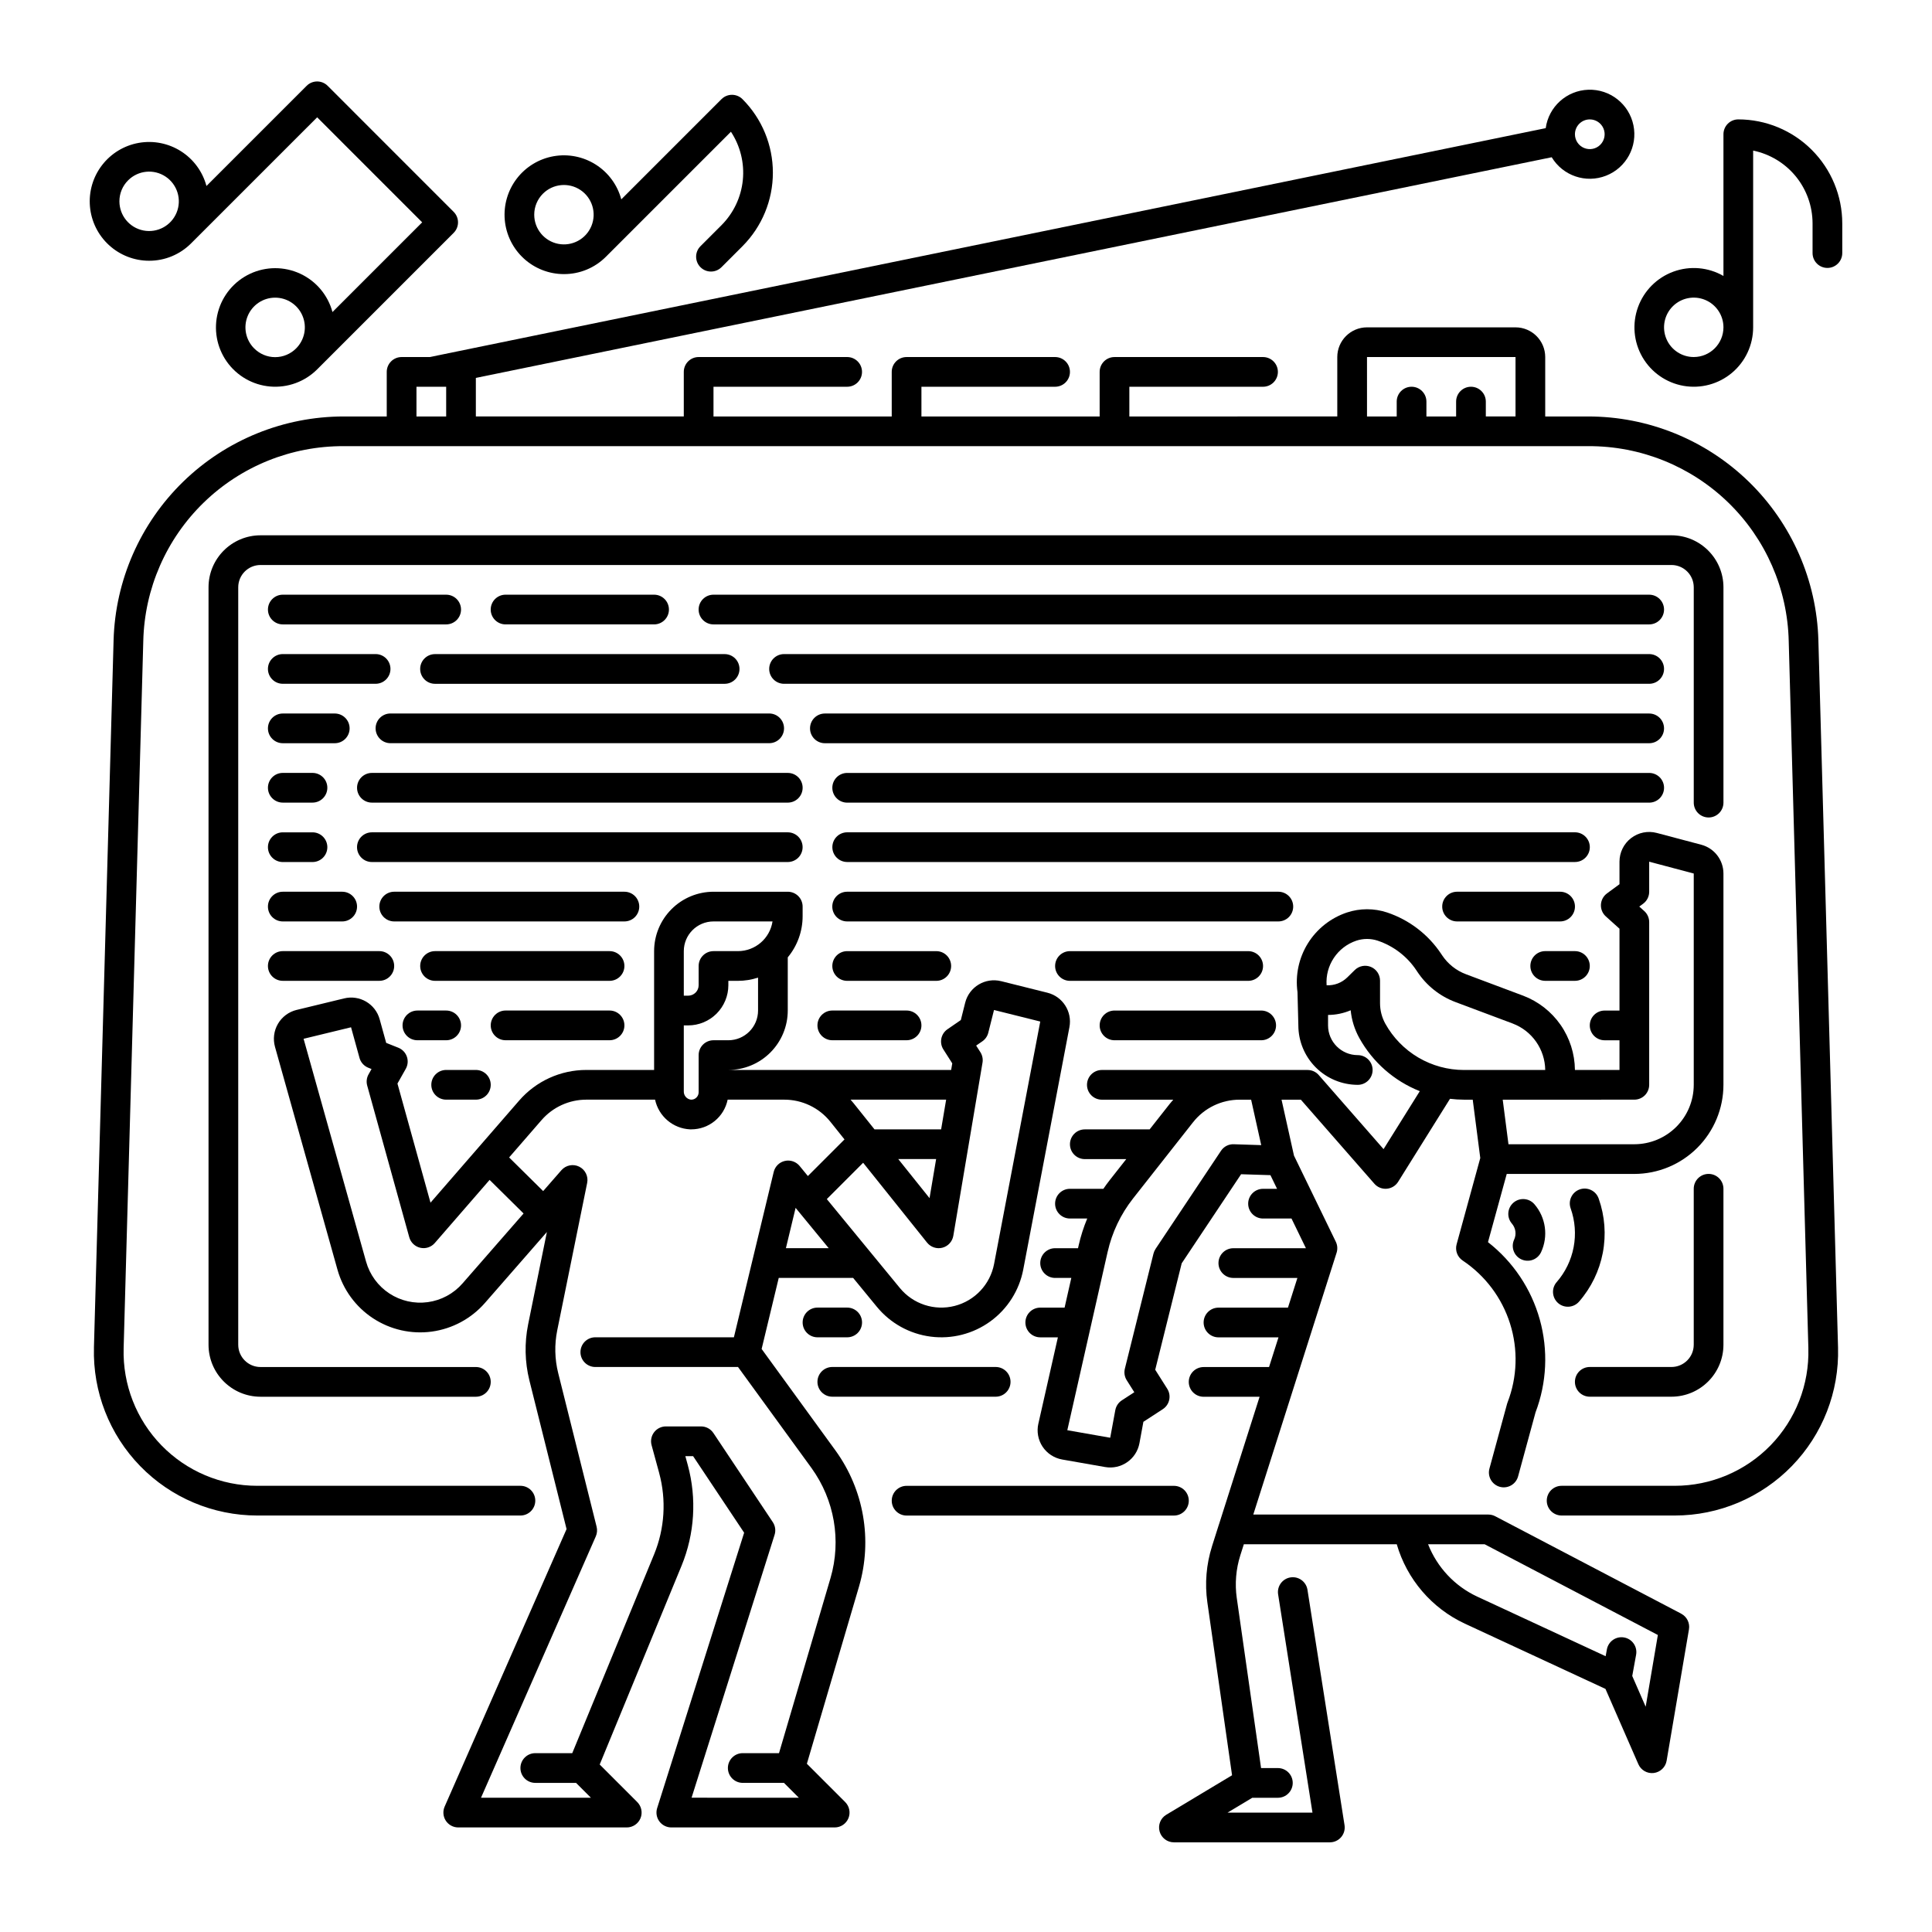
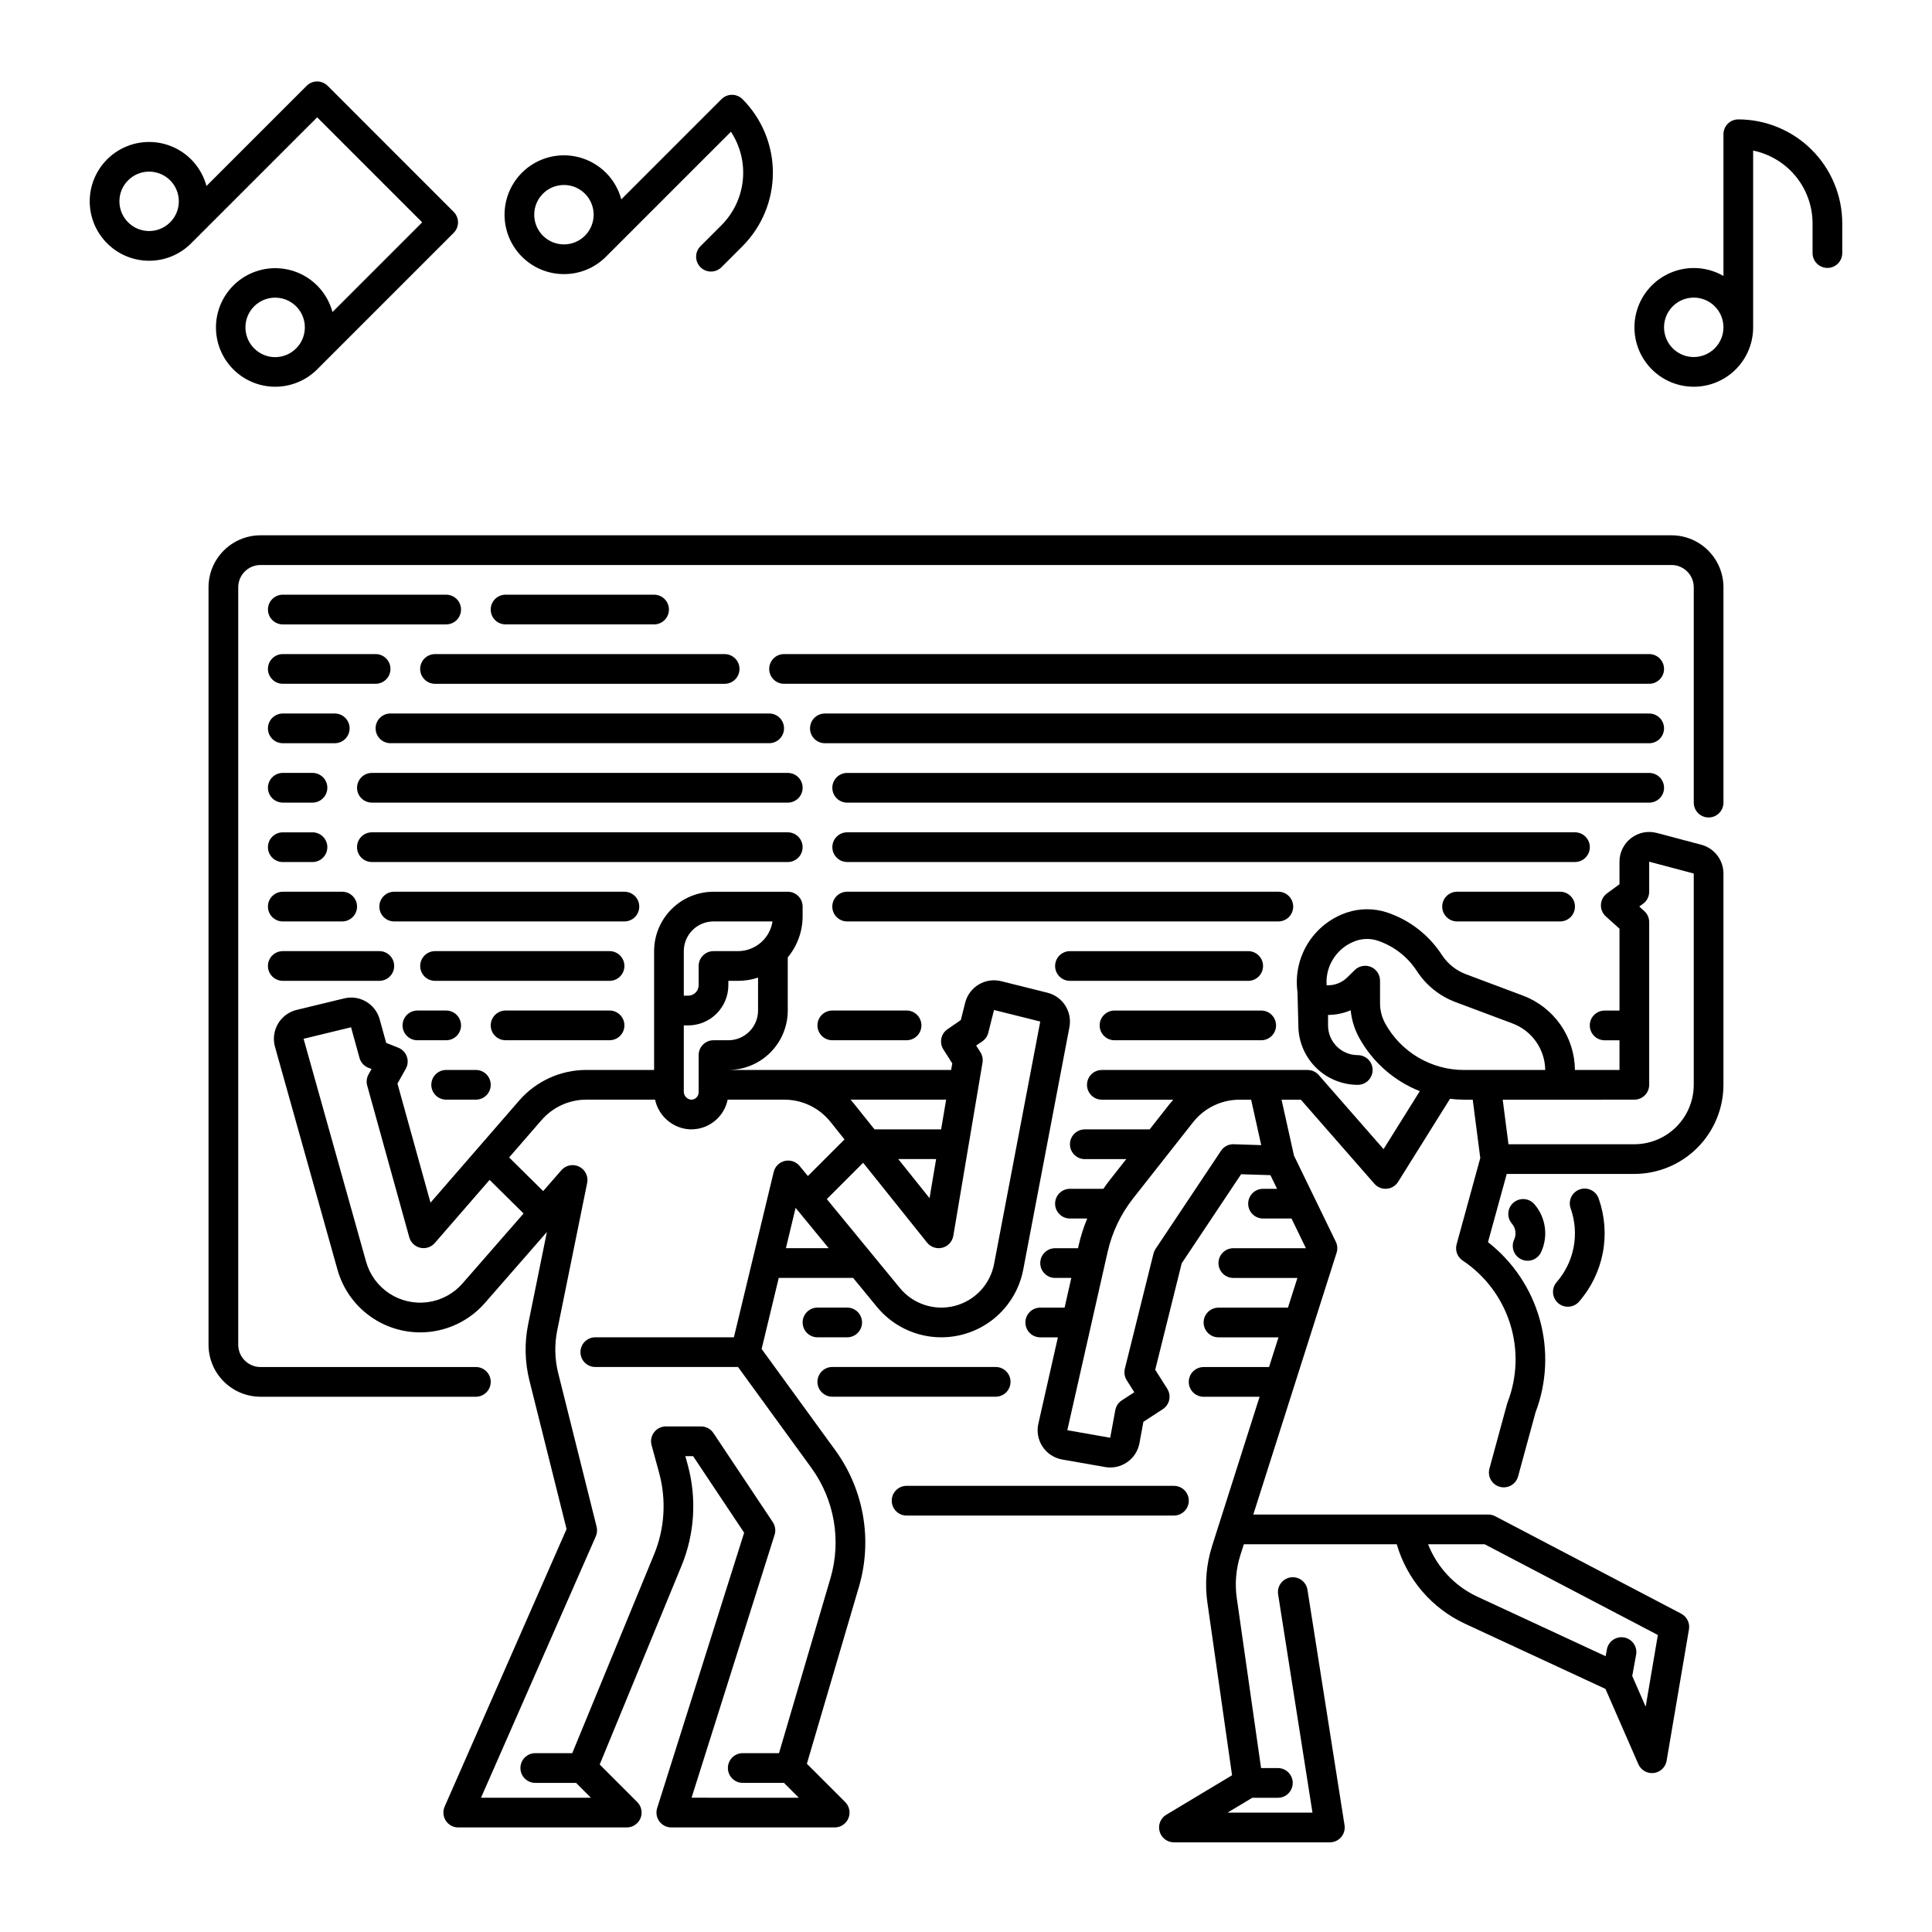
<svg xmlns="http://www.w3.org/2000/svg" fill="#000000" width="800px" height="800px" version="1.1" viewBox="144 144 512 512">
  <g>
    <path d="m589.54 571.64-49.211-25.777c-0.586-0.324-1.246-0.492-1.914-0.492h-62.281l22.078-69.387c0.305-0.961 0.23-2.004-0.211-2.914l-11.082-22.816-3.297-14.828h5.117l19.484 22.273c0.82 0.938 2.035 1.43 3.273 1.328 1.242-0.098 2.363-0.781 3.023-1.836l13.746-21.996c1.227 0.148 2.461 0.227 3.699 0.23h2.324l2 15.465-6.269 22.855c-0.453 1.641 0.203 3.383 1.621 4.32 5.957 3.981 10.379 9.871 12.539 16.703s1.926 14.195-0.66 20.875c-0.051 0.133-0.098 0.266-0.133 0.402l-4.66 17.105v0.004c-0.289 1.008-0.156 2.094 0.359 3.008 0.516 0.914 1.379 1.586 2.394 1.863 1.012 0.273 2.094 0.133 3.004-0.395 0.91-0.527 1.57-1.395 1.836-2.41l4.606-16.906v-0.004c3-7.879 3.394-16.516 1.129-24.637s-7.074-15.305-13.723-20.492l4.969-18.078h33.812c6.262-0.008 12.266-2.496 16.691-6.922 4.43-4.43 6.918-10.434 6.926-16.691v-56.012c-0.008-3.57-2.41-6.691-5.859-7.613l-11.809-3.129c-2.363-0.625-4.879-0.117-6.816 1.375-1.934 1.492-3.066 3.797-3.066 6.238v5.977l-3.312 2.43v0.004c-0.957 0.699-1.547 1.793-1.605 2.977s0.418 2.332 1.301 3.121l3.617 3.254v21.695h-3.938c-2.172 0-3.934 1.766-3.934 3.938 0 2.176 1.762 3.938 3.934 3.938h3.938v7.863h-11.809c-0.039-4.281-1.367-8.449-3.812-11.961-2.449-3.512-5.902-6.203-9.902-7.719l-15.133-5.676c-2.613-0.973-4.848-2.754-6.383-5.082l-0.207-0.312c-3.426-5.152-8.469-9.02-14.336-10.984-3.461-1.145-7.195-1.141-10.652 0.008-4.301 1.441-7.961 4.34-10.352 8.191-2.391 3.852-3.363 8.418-2.746 12.91l0.227 8.824c0.004 4.176 1.664 8.176 4.617 11.129 2.949 2.949 6.953 4.609 11.125 4.617 2.176 0 3.938-1.766 3.938-3.938 0-2.176-1.762-3.938-3.938-3.938-4.344-0.004-7.867-3.523-7.871-7.871v-2.777c2.062-0.008 4.102-0.43 5.996-1.238 0.254 2.586 1.035 5.094 2.297 7.367 3.555 6.398 9.215 11.371 16.02 14.07l-9.602 15.359-17.172-19.625v-0.004c-0.746-0.852-1.828-1.344-2.961-1.344h-54.523c-2.176 0-3.938 1.762-3.938 3.938 0 2.172 1.762 3.934 3.938 3.934h18.922c-0.328 0.367-0.652 0.746-0.957 1.137l-5.301 6.734h-17.18c-2.176 0-3.938 1.766-3.938 3.938 0 2.176 1.762 3.938 3.938 3.938h10.984l-4.394 5.582c-0.586 0.742-1.137 1.508-1.672 2.289h-8.859c-2.172 0-3.934 1.762-3.934 3.938 0 2.172 1.762 3.934 3.934 3.934h4.582c-0.957 2.289-1.715 4.656-2.262 7.074l-0.18 0.801-6.074-0.004c-2.172 0-3.934 1.766-3.934 3.938s1.762 3.938 3.934 3.938h4.297l-1.781 7.871h-6.449c-2.176 0-3.938 1.762-3.938 3.934 0 2.176 1.762 3.938 3.938 3.938h4.672l-5.172 22.875h-0.004c-0.477 2.102-0.074 4.305 1.117 6.102 1.191 1.793 3.07 3.023 5.191 3.398l11.375 1.996c4.258 0.75 8.324-2.07 9.109-6.324l1.043-5.664 5.144-3.344v-0.004c1.805-1.172 2.328-3.582 1.18-5.402l-3.188-5.043 7.016-28.207 15.742-23.609 7.773 0.246 1.758 3.621h-3.719c-2.172 0-3.938 1.762-3.938 3.938 0 2.172 1.766 3.934 3.938 3.934h7.543l3.824 7.871h-19.238c-2.176 0-3.938 1.766-3.938 3.938s1.762 3.938 3.938 3.938h16.98l-2.504 7.871h-18.414c-2.172 0-3.934 1.762-3.934 3.934 0 2.176 1.762 3.938 3.934 3.938h15.906l-2.504 7.871h-17.336c-2.176 0-3.938 1.762-3.938 3.938 0 2.172 1.762 3.938 3.938 3.938h14.832l-10.801 33.934c0 0.012-0.012 0.02-0.016 0.031l-1.789 5.637h0.004c-1.523 4.805-1.949 9.887-1.242 14.879l6.547 45.824-17.434 10.461c-1.52 0.914-2.242 2.723-1.77 4.426 0.473 1.707 2.023 2.887 3.793 2.887h41.328c1.152 0 2.246-0.504 2.992-1.379 0.75-0.875 1.074-2.031 0.898-3.168l-9.84-62.484c-0.387-2.098-2.375-3.508-4.484-3.176s-3.57 2.285-3.293 4.398l9.121 57.938h-22.512l6.559-3.938h6.785c2.172 0 3.934-1.762 3.934-3.934 0-2.176-1.762-3.938-3.934-3.938h-4.457l-6.434-45.035h-0.004c-0.539-3.812-0.219-7.703 0.949-11.375l0.922-2.894h40.531l-0.004-0.004c2.703 9.281 9.273 16.949 18.035 21.031l37.273 17.297 8.719 19.957c0.699 1.594 2.359 2.543 4.086 2.328 1.727-0.211 3.109-1.527 3.402-3.242l5.922-34.82c0.285-1.684-0.543-3.359-2.055-4.148zm-12.426-136.22c1.047 0 2.047-0.414 2.785-1.152 0.738-0.738 1.152-1.742 1.152-2.785v-43.117c0-1.117-0.473-2.18-1.301-2.926l-1.324-1.191 1.02-0.746v-0.004c1.008-0.742 1.605-1.922 1.605-3.172v-7.969l11.809 3.133v56.004c-0.004 4.172-1.664 8.176-4.617 11.125-2.953 2.953-6.953 4.613-11.129 4.617h-33.355l-1.523-11.809h15.199 0.043zm-65.992-20.137c-0.914-1.656-1.395-3.516-1.398-5.406v-6.004 0.004c0-1.586-0.949-3.019-2.414-3.633-1.461-0.609-3.148-0.285-4.281 0.824l-1.969 1.938c-1.457 1.438-3.449 2.199-5.496 2.102-0.375-5.269 2.863-10.129 7.871-11.816 1.84-0.609 3.824-0.613 5.664-0.004 4.203 1.41 7.816 4.18 10.266 7.871l0.207 0.312c2.449 3.711 6.012 6.551 10.18 8.102l15.133 5.672v0.004c5.129 1.941 8.547 6.824 8.617 12.309h-21.531c-4.254 0-8.43-1.141-12.094-3.297-3.664-2.16-6.688-5.258-8.754-8.977zm-40.152 31.953c-1.363-0.055-2.652 0.609-3.402 1.75l-17.34 25.996 0.004 0.004c-0.25 0.375-0.438 0.793-0.547 1.23l-7.586 30.504c-0.258 1.043-0.082 2.144 0.492 3.051l2.012 3.184-3.309 2.152c-0.906 0.59-1.527 1.523-1.727 2.586l-1.352 7.324-11.367-1.996 10.695-47.305 0.004 0.004c1.164-5.137 3.457-9.953 6.711-14.098l15.891-20.191v0.004c2.981-3.805 7.547-6.019 12.379-6.008h3.031l2.676 12.043zm109.15 149.06-3.559-8.141 1.023-5.629v-0.004c0.391-2.137-1.027-4.188-3.168-4.574-2.141-0.391-4.188 1.027-4.578 3.168l-0.328 1.797-34.008-15.785 0.004 0.004c-5.973-2.781-10.645-7.758-13.051-13.891h14.984l45.91 24.047z" />
    <path d="m459.04 541.7c0-1.043-0.414-2.047-1.152-2.785-0.738-0.738-1.738-1.152-2.785-1.152h-70.848c-2.172 0-3.934 1.762-3.934 3.938 0 2.172 1.762 3.938 3.934 3.938h70.848c1.047 0 2.047-0.418 2.785-1.156 0.738-0.738 1.152-1.738 1.152-2.781z" />
-     <path d="m625.89 313.68c-0.445-15.879-7.066-30.961-18.453-42.035-11.391-11.078-26.648-17.277-42.535-17.277h-11.402v-15.746c-0.004-4.344-3.527-7.867-7.871-7.871h-39.363c-4.344 0.004-7.867 3.527-7.871 7.871v15.742l-55.105 0.004v-7.871h35.426v-0.004c2.172 0 3.938-1.762 3.938-3.934 0-2.176-1.766-3.938-3.938-3.938h-39.359c-2.176 0-3.938 1.762-3.938 3.938v11.809h-47.23v-7.871h35.426l-0.004-0.004c2.176 0 3.938-1.762 3.938-3.934 0-2.176-1.762-3.938-3.938-3.938h-39.359c-2.172 0-3.934 1.762-3.934 3.938v11.809h-47.234v-7.871h35.426v-0.004c2.172 0 3.934-1.762 3.934-3.934 0-2.176-1.762-3.938-3.934-3.938h-39.363c-2.172 0-3.934 1.762-3.934 3.938v11.809h-55.105v-10.215l285.11-58.48c2.969 4.922 9.051 6.988 14.402 4.891 5.352-2.094 8.418-7.738 7.258-13.367-1.156-5.629-6.203-9.605-11.945-9.414-5.746 0.188-10.516 4.488-11.301 10.18l-295.73 60.66h-7.473c-2.172 0-3.938 1.762-3.938 3.938v11.809h-11.402c-15.887 0-31.145 6.199-42.535 17.277-11.387 11.074-18.008 26.156-18.453 42.035l-5.207 187.45h0.004c-0.324 11.688 4.09 23.012 12.242 31.391 8.152 8.383 19.348 13.109 31.043 13.109h69.734c2.176 0 3.938-1.766 3.938-3.938 0-2.176-1.762-3.938-3.938-3.938h-69.734c-9.57 0.004-18.73-3.863-25.398-10.723-6.672-6.856-10.285-16.121-10.02-25.684l5.207-187.45c0.316-13.855 6.062-27.031 15.996-36.691 9.934-9.66 23.262-15.035 37.121-14.969h329.82c13.859-0.066 27.188 5.309 37.125 14.969 9.934 9.66 15.676 22.836 15.996 36.691l5.207 187.45h-0.004c0.266 9.562-3.348 18.828-10.016 25.684-6.672 6.859-15.832 10.727-25.398 10.723h-29.973c-2.176 0-3.938 1.762-3.938 3.938 0 2.172 1.762 3.938 3.938 3.938h29.973c11.691 0 22.887-4.727 31.039-13.109 8.152-8.379 12.57-19.703 12.242-31.391zm-119.62-75.059h39.359v15.742h-7.871v-3.938 0.004c0-2.172-1.762-3.938-3.934-3.938-2.176 0-3.938 1.766-3.938 3.938v3.938h-7.871v-3.938c0-2.172-1.762-3.938-3.938-3.938-2.172 0-3.934 1.766-3.934 3.938v3.938h-7.871zm59.039-62.977h0.004c1.59 0 3.027 0.961 3.637 2.43 0.605 1.473 0.27 3.164-0.855 4.289-1.125 1.129-2.816 1.465-4.289 0.855-1.473-0.609-2.43-2.047-2.43-3.637 0-2.176 1.762-3.938 3.938-3.938zm-310.94 78.723v-7.871h7.871v7.871z" />
-     <path d="m565.31 514.14h21.648c7.602-0.012 13.766-6.172 13.773-13.777v-41.328c0-2.176-1.762-3.938-3.934-3.938-2.176 0-3.938 1.762-3.938 3.938v41.328c-0.004 3.258-2.644 5.902-5.902 5.902h-21.648c-2.176 0-3.938 1.762-3.938 3.938 0 2.172 1.762 3.938 3.938 3.938z" />
    <path d="m596.8 360.64c1.043 0 2.043-0.414 2.781-1.152s1.152-1.738 1.152-2.781v-57.074c-0.008-7.606-6.172-13.766-13.773-13.773h-373.92c-7.606 0.008-13.77 6.168-13.777 13.773v200.74c0.008 7.606 6.172 13.766 13.777 13.777h57.07c2.176 0 3.938-1.766 3.938-3.938 0-2.176-1.762-3.938-3.938-3.938h-57.07c-3.262 0-5.902-2.644-5.906-5.902v-200.74c0.004-3.258 2.644-5.898 5.906-5.902h373.92c3.258 0.004 5.898 2.644 5.902 5.902v57.074c0 1.043 0.414 2.043 1.152 2.781s1.738 1.152 2.785 1.152z" />
    <path d="m364.57 514.14h43.297c2.172 0 3.934-1.766 3.934-3.938 0-2.176-1.762-3.938-3.934-3.938h-43.297c-2.172 0-3.938 1.762-3.938 3.938 0 2.172 1.766 3.938 3.938 3.938z" />
    <path d="m262.24 435.42h7.871c2.176 0 3.938-1.762 3.938-3.934 0-2.176-1.762-3.938-3.938-3.938h-7.871c-2.176 0-3.938 1.762-3.938 3.938 0 2.172 1.762 3.934 3.938 3.934z" />
    <path d="m556.91 489.33c1.637 1.426 4.121 1.258 5.551-0.379 3.207-3.68 5.379-8.145 6.297-12.938 0.918-4.797 0.543-9.746-1.082-14.352-0.336-1-1.059-1.82-2.008-2.281-0.945-0.461-2.039-0.523-3.035-0.172-0.992 0.352-1.805 1.086-2.25 2.043-0.449 0.953-0.492 2.047-0.125 3.035 1.156 3.289 1.422 6.824 0.766 10.246-0.652 3.422-2.203 6.609-4.492 9.238-0.688 0.785-1.035 1.812-0.961 2.856 0.07 1.043 0.551 2.016 1.34 2.703z" />
    <path d="m547.17 477.74c0.945 0.441 2.031 0.488 3.012 0.133 0.98-0.355 1.777-1.09 2.219-2.035 1.961-4.215 1.27-9.191-1.77-12.711-1.422-1.645-3.906-1.824-5.555-0.402-1.645 1.422-1.824 3.906-0.402 5.551 1.008 1.176 1.242 2.828 0.59 4.231-0.441 0.949-0.488 2.031-0.129 3.016 0.355 0.98 1.09 1.781 2.035 2.219z" />
    <path d="m372.45 494.46c0-1.043-0.414-2.043-1.152-2.781-0.738-0.738-1.738-1.152-2.781-1.152h-7.875c-2.172 0-3.934 1.762-3.934 3.934 0 2.176 1.762 3.938 3.934 3.938h7.875c1.043 0 2.043-0.414 2.781-1.152 0.738-0.738 1.152-1.738 1.152-2.785z" />
-     <path d="m581.05 301.6h-247.97c-2.172 0-3.938 1.762-3.938 3.938 0 2.172 1.766 3.934 3.938 3.934h247.97c2.176 0 3.938-1.762 3.938-3.934 0-2.176-1.762-3.938-3.938-3.938z" />
    <path d="m581.05 317.34h-229.27c-2.172 0-3.934 1.762-3.934 3.934 0 2.176 1.762 3.938 3.934 3.938h229.27c2.176 0 3.938-1.762 3.938-3.938 0-2.172-1.762-3.934-3.938-3.934z" />
    <path d="m581.05 333.09h-218.45c-2.172 0-3.934 1.762-3.934 3.938 0 2.172 1.762 3.934 3.934 3.934h218.45c2.176 0 3.938-1.762 3.938-3.934 0-2.176-1.762-3.938-3.938-3.938z" />
    <path d="m584.99 352.77c0-1.043-0.414-2.043-1.152-2.781-0.738-0.738-1.742-1.152-2.785-1.152h-212.54c-2.176 0-3.938 1.762-3.938 3.934 0 2.176 1.762 3.938 3.938 3.938h212.54c1.043 0 2.047-0.414 2.785-1.152 0.738-0.738 1.152-1.742 1.152-2.785z" />
    <path d="m561.38 364.57h-192.86c-2.176 0-3.938 1.762-3.938 3.938 0 2.172 1.762 3.934 3.938 3.934h192.86c2.172 0 3.938-1.762 3.938-3.934 0-2.176-1.766-3.938-3.938-3.938z" />
    <path d="m561.38 384.25c0-1.043-0.414-2.043-1.152-2.781-0.738-0.738-1.738-1.152-2.785-1.152h-27.305c-2.172 0-3.938 1.762-3.938 3.934 0 2.176 1.766 3.938 3.938 3.938h27.305c1.047 0 2.047-0.414 2.785-1.152 0.738-0.738 1.152-1.742 1.152-2.785z" />
    <path d="m486.71 384.25c0-1.043-0.414-2.043-1.152-2.781-0.738-0.738-1.742-1.152-2.785-1.152h-114.27c-2.176 0-3.938 1.762-3.938 3.934 0 2.176 1.762 3.938 3.938 3.938h114.27c1.043 0 2.047-0.414 2.785-1.152 0.738-0.738 1.152-1.742 1.152-2.785z" />
-     <path d="m553.5 403.93h7.871c2.172 0 3.938-1.762 3.938-3.934 0-2.176-1.766-3.938-3.938-3.938h-7.871c-2.176 0-3.938 1.762-3.938 3.938 0 2.172 1.762 3.934 3.938 3.934z" />
-     <path d="m396.06 400c0-1.047-0.414-2.047-1.152-2.785-0.738-0.738-1.738-1.152-2.785-1.152h-23.613c-2.176 0-3.938 1.762-3.938 3.938 0 2.172 1.762 3.934 3.938 3.934h23.617-0.004c1.047 0 2.047-0.414 2.785-1.152 0.738-0.738 1.152-1.738 1.152-2.781z" />
    <path d="m478.72 400c0-1.047-0.414-2.047-1.152-2.785-0.738-0.738-1.738-1.152-2.785-1.152h-47.23c-2.176 0-3.938 1.762-3.938 3.938 0 2.172 1.762 3.934 3.938 3.934h47.23c1.047 0 2.047-0.414 2.785-1.152 0.738-0.738 1.152-1.738 1.152-2.781z" />
    <path d="m439.36 419.68h38.867c2.176 0 3.938-1.762 3.938-3.938 0-2.172-1.762-3.938-3.938-3.938h-38.867c-2.176 0-3.938 1.766-3.938 3.938 0 2.176 1.762 3.938 3.938 3.938z" />
    <path d="m364.57 411.8c-2.172 0-3.938 1.766-3.938 3.938 0 2.176 1.766 3.938 3.938 3.938h19.68c2.176 0 3.938-1.762 3.938-3.938 0-2.172-1.762-3.938-3.938-3.938z" />
    <path d="m356.7 368.51c0-1.047-0.414-2.047-1.152-2.785-0.738-0.738-1.742-1.152-2.785-1.152h-110.21c-2.176 0-3.938 1.762-3.938 3.938 0 2.172 1.762 3.934 3.938 3.934h110.21c1.043 0 2.047-0.414 2.785-1.152s1.152-1.738 1.152-2.781z" />
    <path d="m352.77 348.83h-110.21c-2.176 0-3.938 1.762-3.938 3.934 0 2.176 1.762 3.938 3.938 3.938h110.21c2.176 0 3.938-1.762 3.938-3.938 0-2.172-1.762-3.934-3.938-3.934z" />
    <path d="m243.54 337.02c0 1.043 0.414 2.043 1.152 2.781 0.738 0.738 1.738 1.152 2.781 1.152h100.37c2.172 0 3.934-1.762 3.934-3.934 0-2.176-1.762-3.938-3.934-3.938h-100.37c-2.172 0-3.934 1.762-3.934 3.938z" />
    <path d="m255.35 321.28c0 1.043 0.414 2.047 1.152 2.785 0.738 0.738 1.738 1.152 2.781 1.152h76.754c2.172 0 3.934-1.762 3.934-3.938 0-2.172-1.762-3.934-3.934-3.934h-76.754c-2.172 0-3.934 1.762-3.934 3.934z" />
    <path d="m313.41 384.25c0-1.043-0.414-2.043-1.152-2.781-0.738-0.738-1.738-1.152-2.785-1.152h-61.008c-2.172 0-3.934 1.762-3.934 3.934 0 2.176 1.762 3.938 3.934 3.938h61.008c1.047 0 2.047-0.414 2.785-1.152 0.738-0.738 1.152-1.742 1.152-2.785z" />
    <path d="m305.54 396.06h-46.25c-2.172 0-3.934 1.762-3.934 3.938 0 2.172 1.762 3.934 3.934 3.934h46.25c2.172 0 3.934-1.762 3.934-3.934 0-2.176-1.762-3.938-3.934-3.938z" />
    <path d="m305.54 411.8h-27.555c-2.172 0-3.934 1.766-3.934 3.938 0 2.176 1.762 3.938 3.934 3.938h27.555c2.172 0 3.934-1.762 3.934-3.938 0-2.172-1.762-3.938-3.934-3.938z" />
    <path d="m317.34 309.47c2.172 0 3.934-1.762 3.934-3.934 0-2.176-1.762-3.938-3.934-3.938h-39.363c-2.172 0-3.934 1.762-3.934 3.938 0 2.172 1.762 3.934 3.934 3.934z" />
    <path d="m262.24 301.6h-43.297c-2.172 0-3.934 1.762-3.934 3.938 0 2.172 1.762 3.934 3.934 3.934h43.297c2.172 0 3.938-1.762 3.938-3.934 0-2.176-1.766-3.938-3.938-3.938z" />
    <path d="m218.94 325.21h24.602c2.172 0 3.934-1.762 3.934-3.938 0-2.172-1.762-3.934-3.934-3.934h-24.602c-2.172 0-3.934 1.762-3.934 3.934 0 2.176 1.762 3.938 3.934 3.938z" />
    <path d="m218.94 340.96h13.777c2.172 0 3.934-1.762 3.934-3.934 0-2.176-1.762-3.938-3.934-3.938h-13.777c-2.172 0-3.934 1.762-3.934 3.938 0 2.172 1.762 3.934 3.934 3.934z" />
    <path d="m218.94 356.7h7.871c2.176 0 3.938-1.762 3.938-3.938 0-2.172-1.762-3.934-3.938-3.934h-7.871c-2.172 0-3.934 1.762-3.934 3.934 0 2.176 1.762 3.938 3.934 3.938z" />
    <path d="m218.94 372.45h7.871c2.176 0 3.938-1.762 3.938-3.934 0-2.176-1.762-3.938-3.938-3.938h-7.871c-2.172 0-3.934 1.762-3.934 3.938 0 2.172 1.762 3.934 3.934 3.934z" />
    <path d="m218.94 388.19h15.746c2.172 0 3.934-1.762 3.934-3.938 0-2.172-1.762-3.934-3.934-3.934h-15.746c-2.172 0-3.934 1.762-3.934 3.934 0 2.176 1.762 3.938 3.934 3.938z" />
    <path d="m218.94 403.93h25.586c2.172 0 3.934-1.762 3.934-3.934 0-2.176-1.762-3.938-3.934-3.938h-25.586c-2.172 0-3.934 1.762-3.934 3.938 0 2.172 1.762 3.934 3.934 3.934z" />
    <path d="m266.18 415.74c0-1.043-0.418-2.043-1.156-2.781-0.738-0.738-1.738-1.156-2.781-1.156h-7.625c-2.176 0-3.938 1.766-3.938 3.938 0 2.176 1.762 3.938 3.938 3.938h7.625c1.043 0 2.043-0.414 2.781-1.152 0.738-0.738 1.156-1.742 1.156-2.785z" />
    <path d="m183.52 213.1c4.176 0.012 8.184-1.652 11.129-4.613l33.402-33.398 27.832 27.832-23.773 23.773c-1.207-4.484-4.336-8.203-8.547-10.16s-9.07-1.953-13.277 0.012c-4.203 1.969-7.324 5.691-8.523 10.18-1.199 4.484-0.352 9.27 2.312 13.07 2.664 3.801 6.875 6.231 11.5 6.633 4.625 0.402 9.191-1.258 12.477-4.543l36.176-36.176c0.738-0.738 1.152-1.738 1.152-2.781 0-1.047-0.414-2.047-1.152-2.785l-33.395-33.402c-1.539-1.539-4.027-1.539-5.566 0l-26.551 26.547c-1.016-3.801-3.426-7.086-6.742-9.199-3.32-2.113-7.312-2.91-11.191-2.227-3.875 0.684-7.356 2.797-9.75 5.922-2.398 3.121-3.535 7.027-3.191 10.949s2.144 7.574 5.047 10.23c2.902 2.66 6.695 4.137 10.633 4.137zm27.832 23.223h-0.004c-2.25-2.254-2.922-5.641-1.703-8.582 1.219-2.941 4.09-4.859 7.273-4.859 3.184 0 6.051 1.918 7.269 4.859 1.219 2.941 0.547 6.328-1.703 8.582-1.473 1.488-3.477 2.324-5.57 2.324-2.09 0-4.094-0.84-5.566-2.328zm-33.398-44.535c2.652-2.656 6.816-3.066 9.938-0.98 3.121 2.086 4.336 6.086 2.902 9.555-1.438 3.473-5.125 5.441-8.809 4.711-3.684-0.73-6.336-3.965-6.34-7.719-0.004-2.09 0.824-4.094 2.309-5.566z" />
    <path d="m293.45 216.64c4.18 0.012 8.188-1.648 11.133-4.609l33.121-33.121c2.492 3.785 3.606 8.316 3.152 12.828-0.457 4.512-2.453 8.73-5.656 11.941l-5.566 5.566c-1.539 1.535-1.539 4.027 0 5.566 1.535 1.535 4.027 1.535 5.566 0l5.566-5.566c5.16-5.172 8.055-12.18 8.055-19.484 0-7.305-2.894-14.312-8.055-19.484-1.539-1.535-4.031-1.535-5.566 0l-26.551 26.555c-1.016-3.805-3.426-7.086-6.746-9.203-3.32-2.113-7.312-2.91-11.188-2.227-3.879 0.684-7.359 2.797-9.754 5.918-2.398 3.125-3.535 7.035-3.191 10.957 0.344 3.922 2.144 7.57 5.047 10.23s6.699 4.133 10.633 4.133zm-5.566-21.312c2.656-2.652 6.82-3.062 9.941-0.977 3.121 2.086 4.336 6.086 2.898 9.559-1.438 3.469-5.125 5.438-8.809 4.707-3.684-0.734-6.336-3.965-6.336-7.723-0.004-2.086 0.828-4.09 2.305-5.566z" />
    <path d="m604.67 175.64c-2.176 0-3.938 1.762-3.938 3.938v37.555c-4.027-2.324-8.879-2.746-13.246-1.152-4.367 1.594-7.809 5.039-9.395 9.406-1.59 4.371-1.164 9.223 1.164 13.246 2.328 4.027 6.32 6.816 10.898 7.621 4.582 0.801 9.281-0.461 12.84-3.453 3.562-2.992 5.613-7.406 5.609-12.055v-46.84c4.445 0.914 8.434 3.332 11.305 6.844 2.867 3.516 4.434 7.91 4.441 12.445v7.871c0 2.172 1.762 3.938 3.938 3.938 2.172 0 3.934-1.766 3.934-3.938v-7.871c-0.008-7.305-2.914-14.309-8.078-19.473-5.164-5.168-12.168-8.074-19.473-8.082zm-11.809 62.977c-3.184 0-6.055-1.918-7.273-4.859-1.219-2.941-0.543-6.328 1.707-8.578s5.637-2.926 8.578-1.707 4.859 4.09 4.859 7.273c-0.004 4.344-3.527 7.867-7.871 7.871z" />
    <path d="m345.84 501.49 4.535-18.836h19.711l6.301 7.676v-0.004c3.574 4.352 8.672 7.176 14.258 7.894 5.582 0.719 11.23-0.723 15.789-4.023 4.559-3.305 7.684-8.223 8.738-13.754l12.238-64.238c0.781-4.106-1.773-8.105-5.824-9.121l-12.25-3.059-0.004 0.004c-4.211-1.062-8.488 1.492-9.551 5.707l-1.152 4.59-3.539 2.434c-1.746 1.203-2.223 3.574-1.082 5.359l2.352 3.684-0.297 1.746h-59.039c4.172-0.004 8.176-1.664 11.125-4.617 2.953-2.953 4.613-6.953 4.617-11.129v-14.094c2.547-3.066 3.941-6.93 3.938-10.914v-2.543c0-1.043-0.414-2.043-1.152-2.781-0.738-0.738-1.742-1.152-2.785-1.152h-19.68c-4.172 0.004-8.176 1.664-11.125 4.613-2.953 2.953-4.613 6.953-4.617 11.129v31.488h-17.949c-6.844-0.008-13.352 2.961-17.832 8.137l-23.477 27.035-8.758-31.566 2.203-3.906c0.559-0.988 0.664-2.172 0.285-3.242-0.375-1.07-1.195-1.926-2.25-2.348l-3.223-1.285-1.727-6.242c-1.121-4.106-5.312-6.562-9.445-5.539l-12.586 3.051v-0.004c-2.07 0.512-3.852 1.836-4.926 3.68-1.078 1.844-1.359 4.043-0.785 6.102l16.562 59.062v-0.004c1.484 5.293 4.836 9.871 9.43 12.883 4.598 3.016 10.129 4.266 15.574 3.519 5.445-0.746 10.438-3.438 14.055-7.574l16.434-18.816-4.977 24.508v0.004c-0.984 4.887-0.871 9.93 0.328 14.77l9.863 39.445-32.312 73.551c-0.531 1.215-0.418 2.621 0.309 3.734 0.727 1.113 1.965 1.781 3.297 1.785h44.66c1.59 0 3.027-0.961 3.637-2.434 0.609-1.469 0.27-3.164-0.855-4.289l-9.953-9.953 21.699-52.699c3.461-8.445 4.043-17.797 1.656-26.609l-0.66-2.414h2.055l13.527 20.293-23.055 72.988c-0.375 1.195-0.16 2.496 0.582 3.508 0.742 1.012 1.922 1.605 3.172 1.609h43.297c1.594 0 3.027-0.961 3.637-2.434 0.609-1.469 0.273-3.164-0.852-4.289l-10.156-10.156 13.832-47.012c3.578-12.309 1.281-25.578-6.227-35.969zm6.434-26.711 2.57-10.68 8.773 10.68zm52.102-49.164c0.164-0.961-0.039-1.949-0.562-2.773l-1.121-1.754 1.629-1.121c0.789-0.543 1.355-1.355 1.586-2.281l1.516-6.027 12.258 3.059-12.238 64.246c-1.035 5.422-5.113 9.758-10.461 11.121-5.348 1.363-11.004-0.488-14.508-4.754l-19.359-23.562 9.629-9.629 16.938 21.164h0.004c0.969 1.211 2.559 1.742 4.062 1.352 1.5-0.391 2.633-1.625 2.891-3.156zm-22.328 25.551h10.035l-1.746 10.355zm11.359-7.871-17.656-0.004-5.5-6.875c-0.273-0.344-0.555-0.676-0.844-1h25.332zm-56.383-23.617h-3.938c-2.172 0-3.938 1.762-3.938 3.934v9.84c0.004 0.535-0.215 1.043-0.594 1.414-0.383 0.379-0.902 0.578-1.438 0.555-1.113-0.125-1.945-1.094-1.902-2.215v-17.465h1.152c2.828 0 5.535-1.121 7.535-3.121 1.996-1.996 3.121-4.707 3.121-7.535v-1.152h2.543-0.004c1.812 0 3.613-0.289 5.332-0.859v8.73c-0.004 4.348-3.527 7.867-7.871 7.875zm-11.809-23.617c0.004-4.344 3.527-7.867 7.871-7.871h15.641c-0.695 4.523-4.586 7.863-9.164 7.871h-6.477c-2.172 0-3.938 1.762-3.938 3.938v5.09-0.004c0.004 0.738-0.289 1.449-0.812 1.969-0.523 0.52-1.23 0.812-1.969 0.816h-1.152zm-58.648 88.066c-2.363 2.711-5.629 4.469-9.191 4.957-3.562 0.488-7.184-0.328-10.188-2.301-3.008-1.973-5.199-4.965-6.172-8.43l-16.562-59.062 12.578-3.051 2.242 8.117h-0.004c0.328 1.188 1.195 2.152 2.34 2.609l0.855 0.34-0.789 1.402c-0.512 0.906-0.641 1.98-0.363 2.984l11.148 40.195c0.387 1.398 1.512 2.469 2.926 2.789 1.414 0.32 2.891-0.164 3.84-1.262l14.523-16.727 9.004 8.902zm97.535 78.051-13.656 46.426h-9.609c-2.176 0-3.938 1.766-3.938 3.938 0 2.176 1.762 3.938 3.938 3.938h10.922l3.938 3.938-28.422-0.004 22-69.668c0.359-1.137 0.184-2.375-0.477-3.367l-15.742-23.617h-0.004c-0.73-1.094-1.961-1.746-3.273-1.746h-9.305c-1.227 0-2.383 0.57-3.129 1.547-0.742 0.973-0.992 2.238-0.668 3.422l2.016 7.387h-0.004c1.934 7.133 1.465 14.707-1.34 21.543l-21.695 52.691h-9.797c-2.176 0-3.938 1.766-3.938 3.938 0 2.176 1.762 3.938 3.938 3.938h10.805l3.938 3.938h-29.125l30.422-69.27c0.348-0.797 0.426-1.691 0.215-2.535l-10.188-40.75c-0.922-3.699-1.008-7.559-0.254-11.293l7.934-39.078v-0.004c0.359-1.75-0.512-3.519-2.113-4.312-1.602-0.793-3.535-0.402-4.711 0.941l-4.836 5.535-9.02-8.918 8.59-9.895v0.004c2.984-3.449 7.324-5.426 11.883-5.422h18.203c0.953 4.426 4.762 7.66 9.285 7.871h0.305 0.004c4.676 0 8.703-3.289 9.641-7.871h14.969c4.789-0.016 9.324 2.164 12.301 5.914l3.695 4.625-9.703 9.703-2.188-2.664h0.004c-0.949-1.152-2.469-1.672-3.922-1.336-1.457 0.332-2.598 1.461-2.949 2.91l-10.551 43.824h-36.727c-2.172 0-3.934 1.762-3.934 3.938 0 2.172 1.762 3.934 3.934 3.934h37.82l19.484 26.789h-0.004c6.078 8.414 7.938 19.156 5.039 29.121z" />
  </g>
</svg>